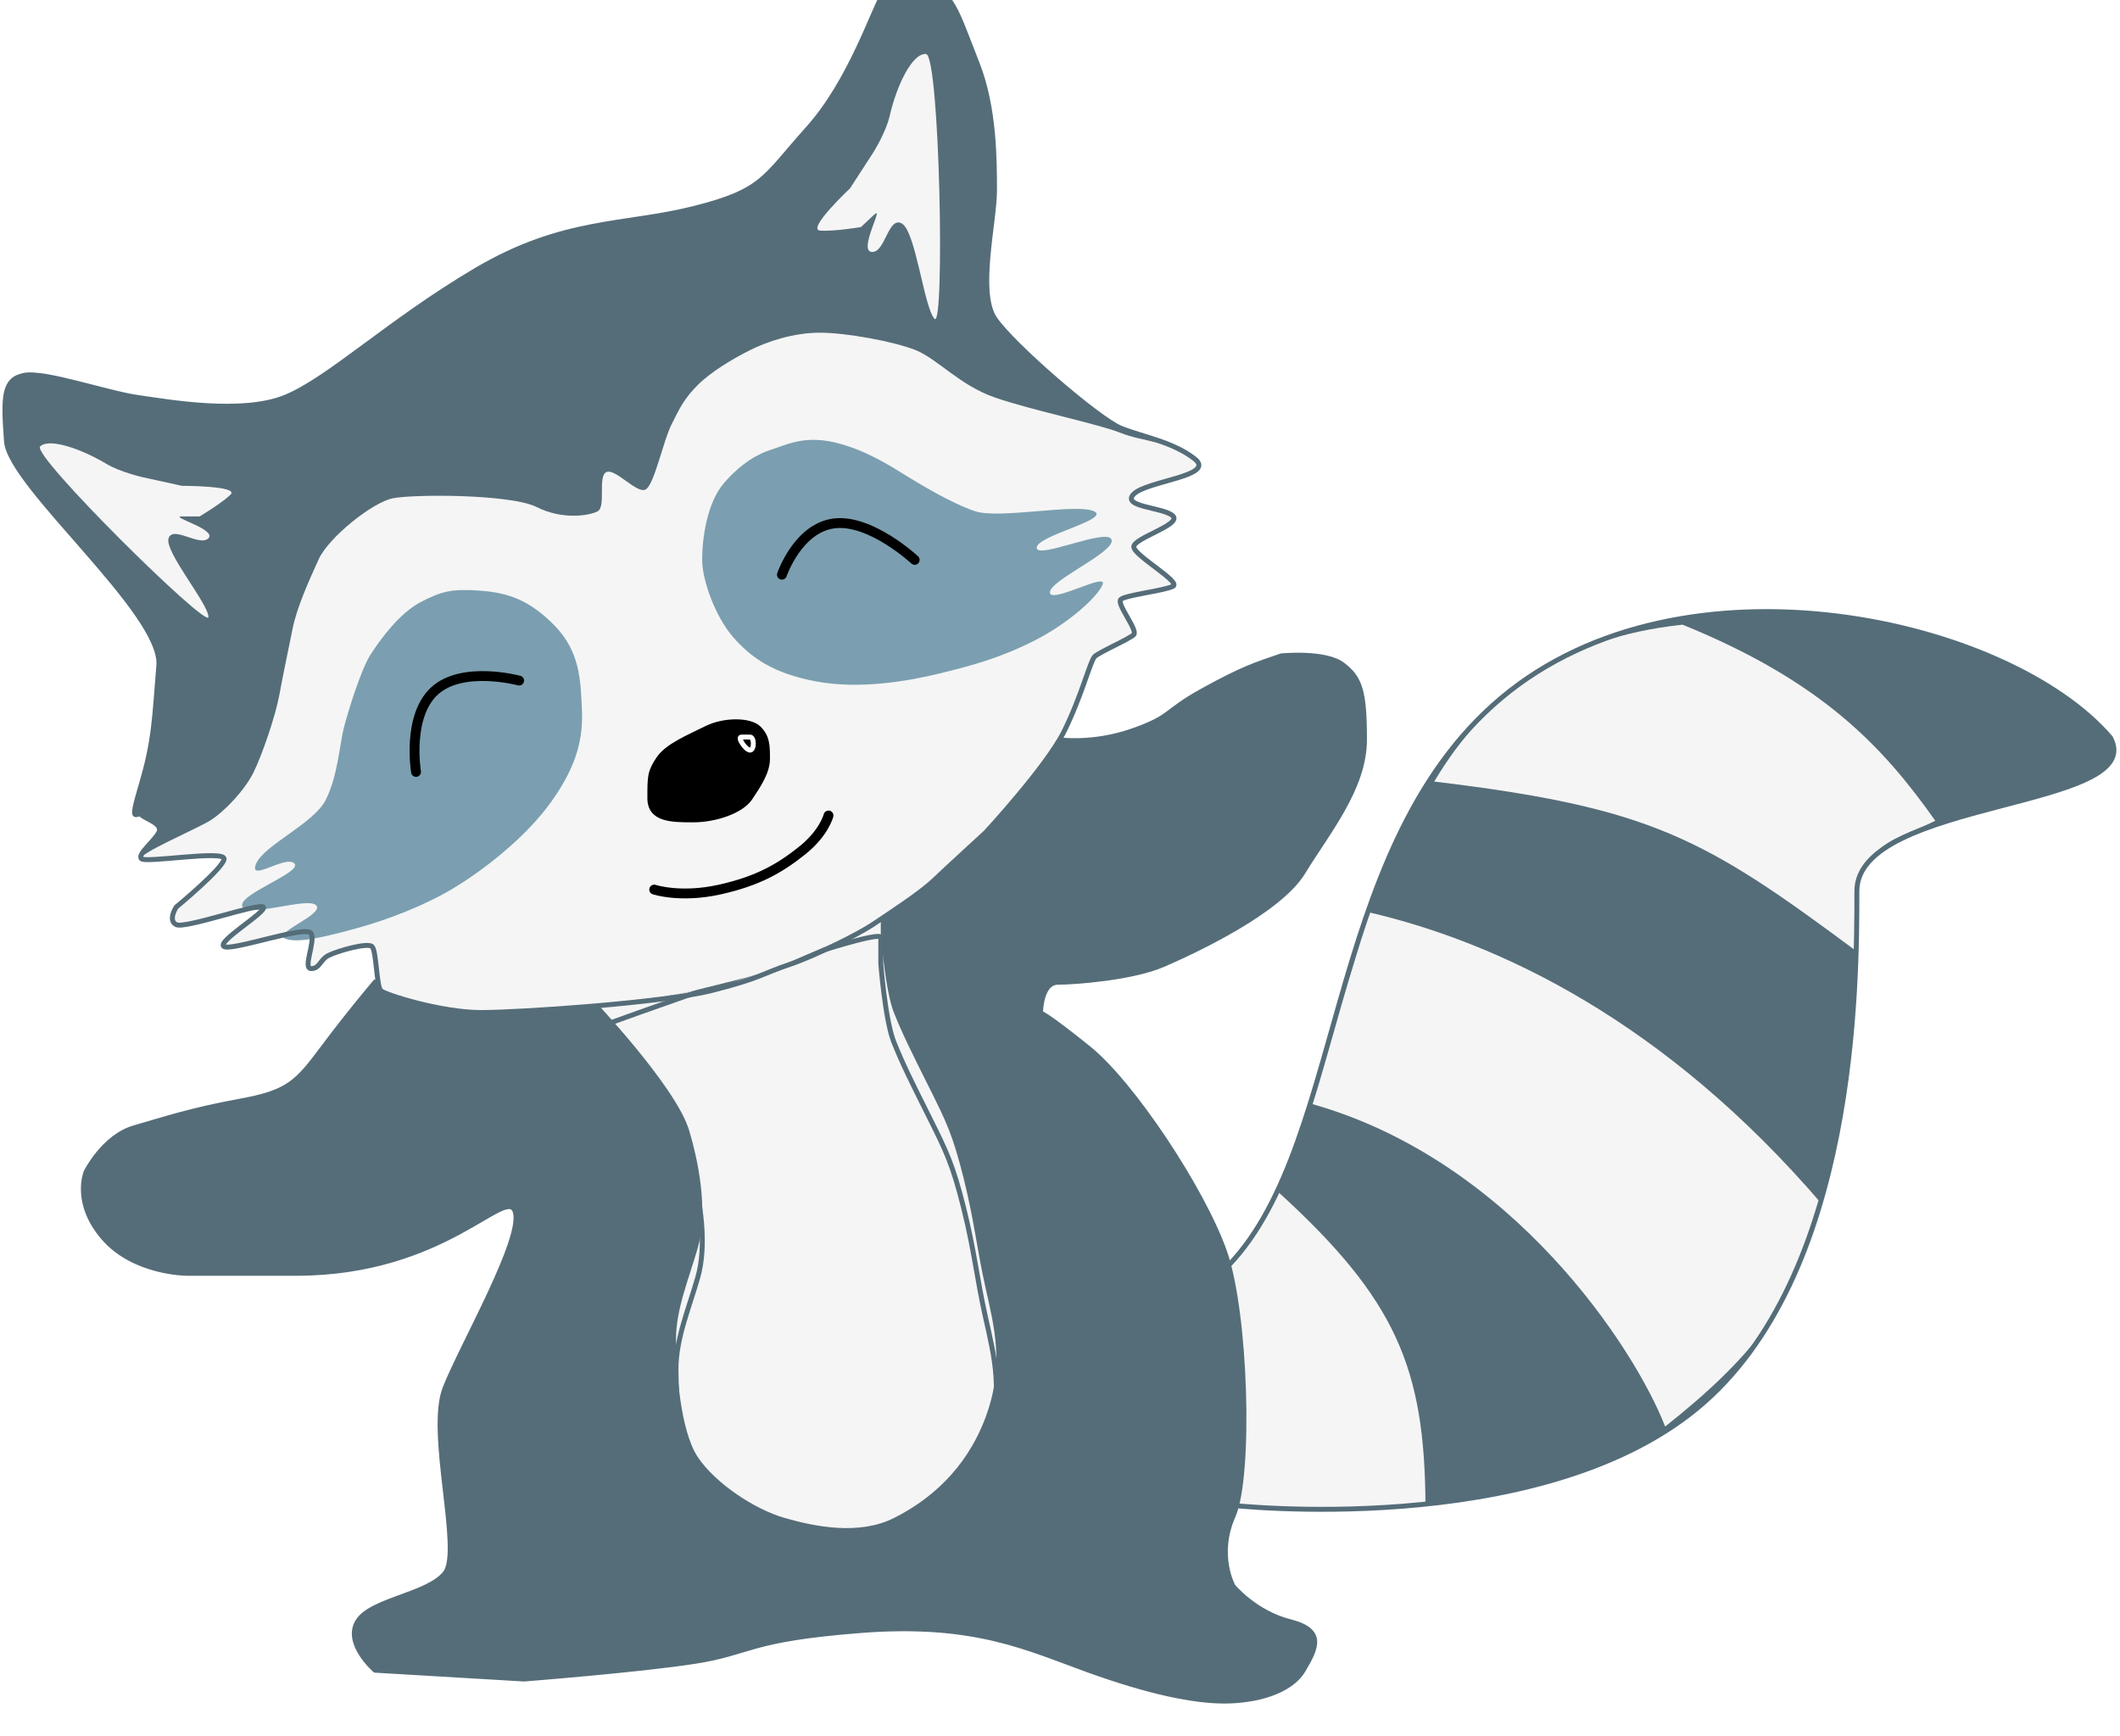
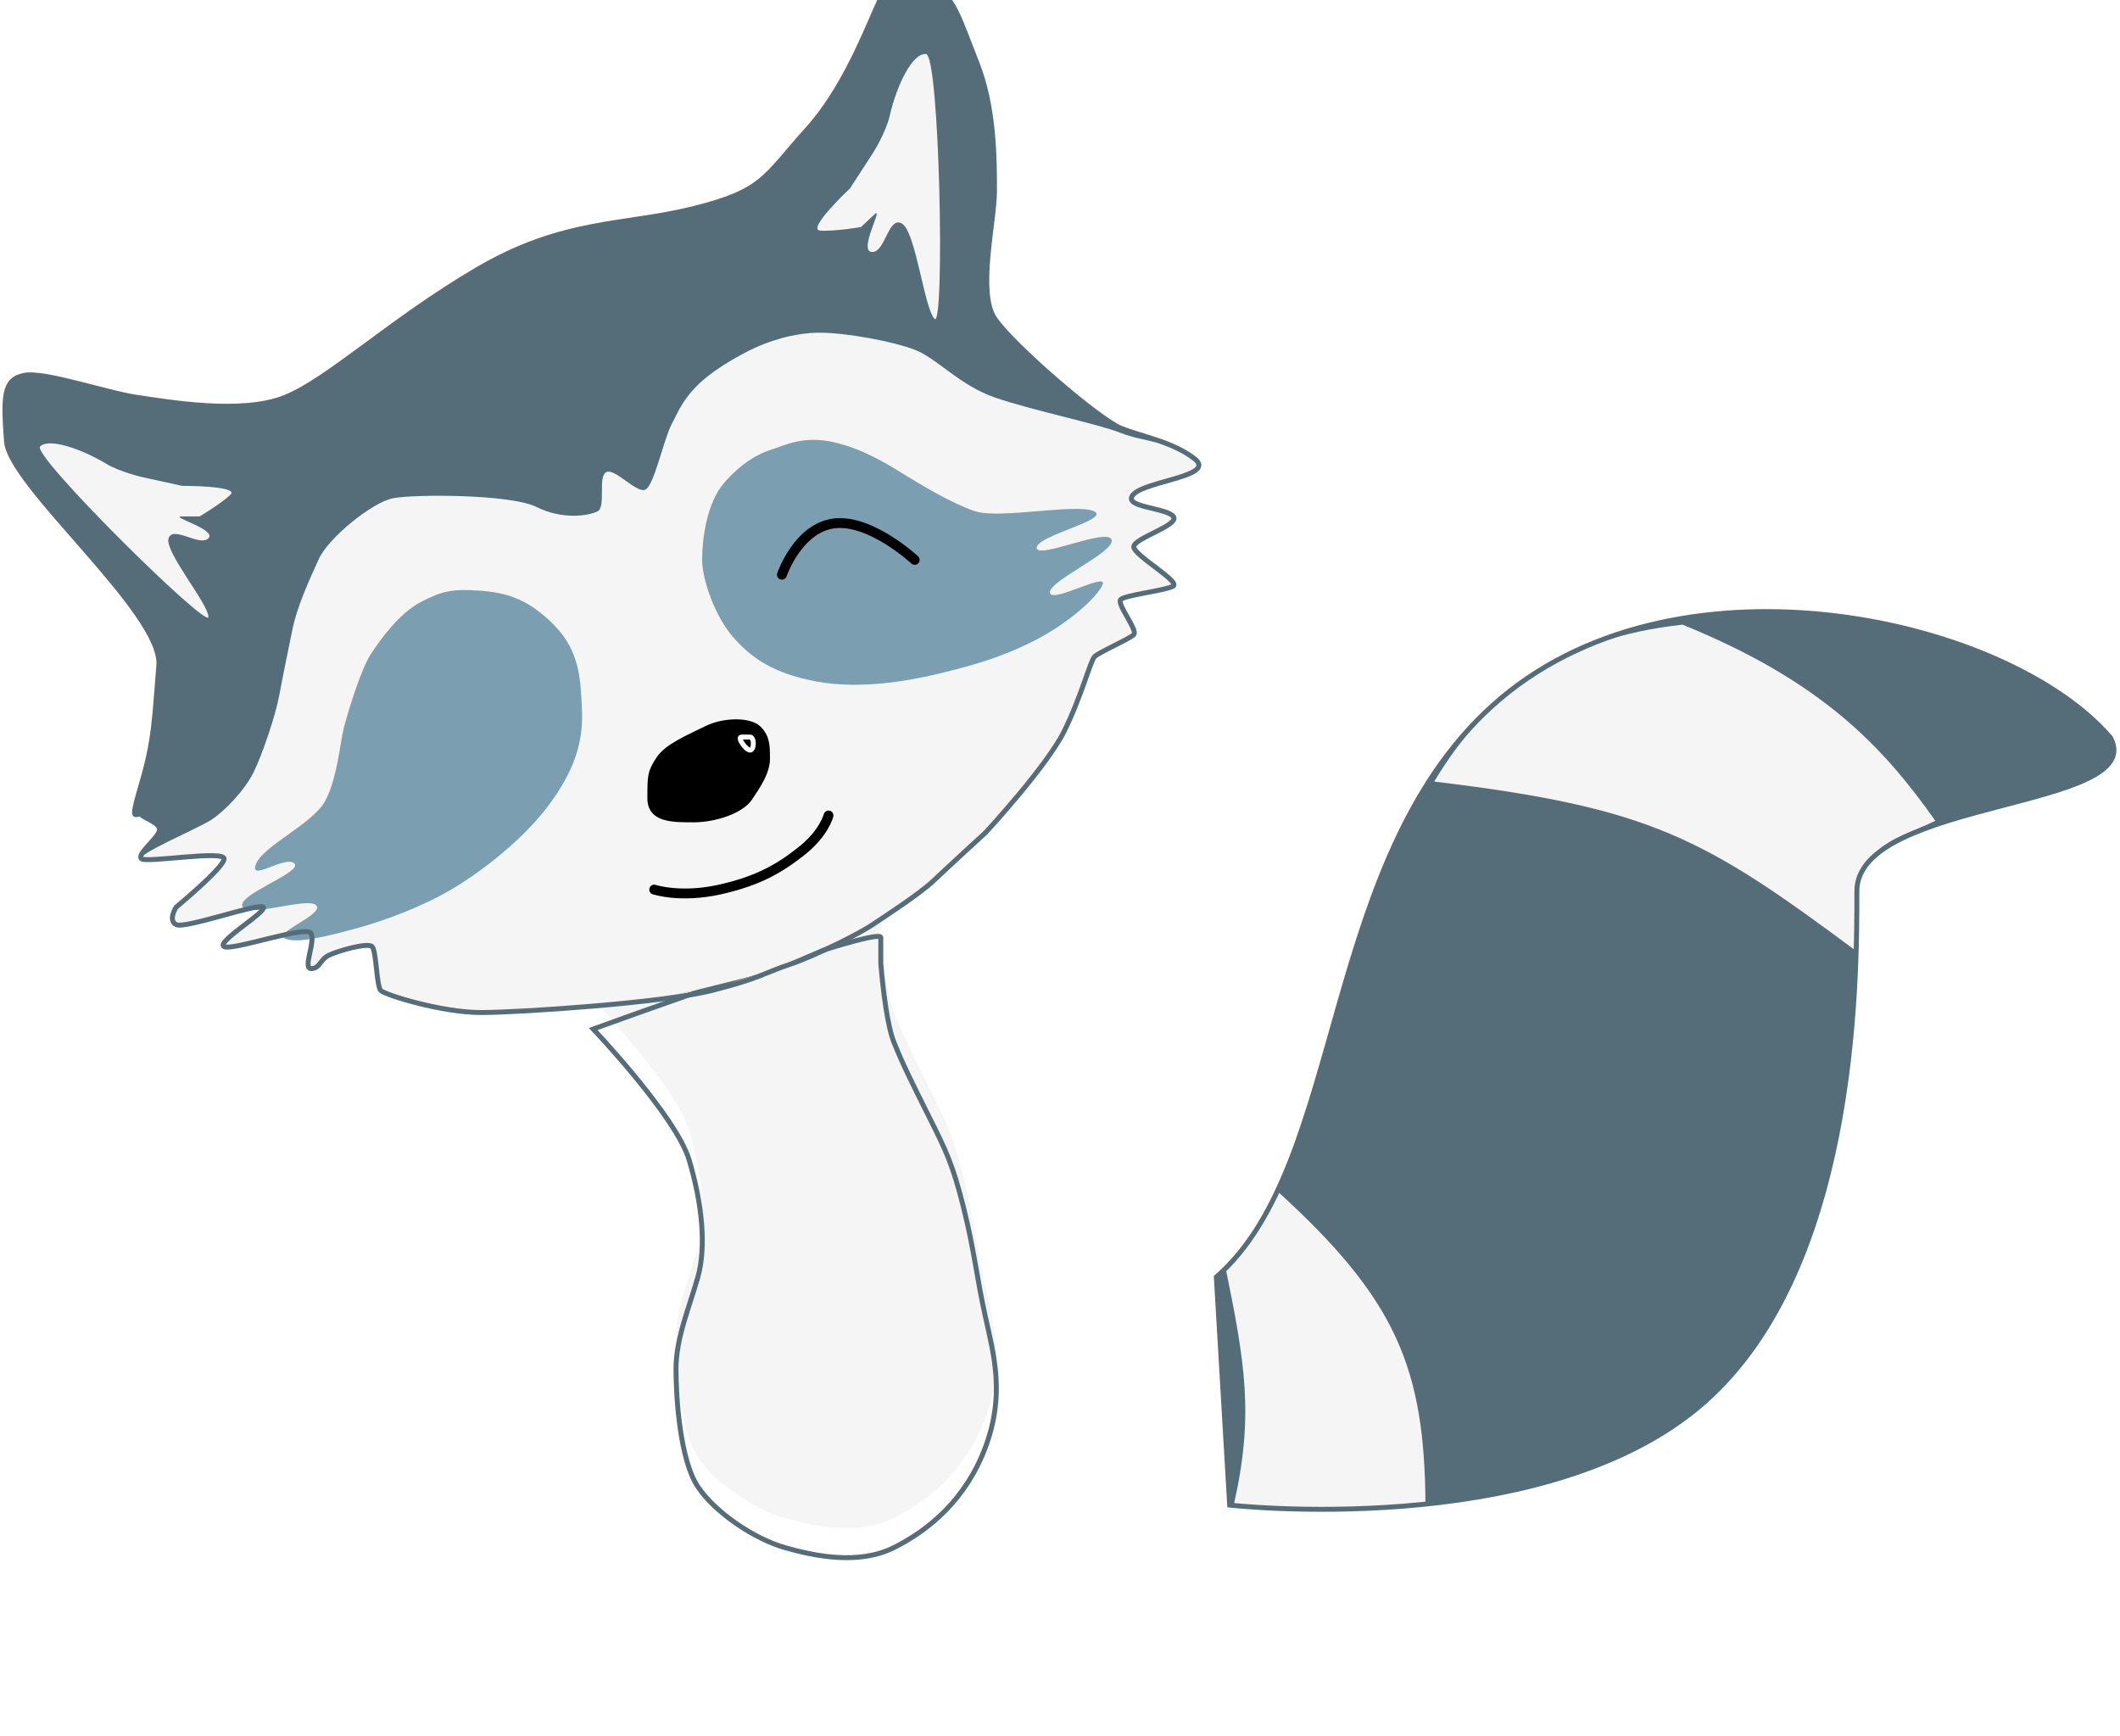
<svg xmlns="http://www.w3.org/2000/svg" width="430" height="352" viewBox="0 0 430 352" fill="none">
  <g filter="url(#filter0_i)">
    <path d="M304.45 147.601C267.459 178.73 273.447 241.744 246.707 265.002L249.414 311.25C249.414 311.25 311.668 318.365 344.149 291.684C376.629 265.002 376.629 205.412 376.629 186.735C376.629 168.058 435.936 170.106 428.057 155.606C407.442 131.542 341.442 116.473 304.45 147.601Z" fill="#556D79" />
  </g>
  <g filter="url(#filter1_i)">
    <path d="M259.081 247.591C255.73 255.387 252.741 258.78 248.475 262.616C252.558 282.435 254.377 293.089 250.242 311.227C267.014 312.463 274.051 312.329 289.131 311.227C288.964 283.543 283.27 269.563 259.081 247.591Z" fill="#F5F5F5" />
  </g>
  <g filter="url(#filter2_i)">
-     <path d="M277.641 191.025C274.106 203.399 269.687 216.657 266.151 229.914C306.808 241.404 331.555 279.409 337.742 295.318C354.535 282.061 365.141 269.687 369.56 250.242C337.742 213.121 304.156 197.212 277.641 191.025Z" fill="#F5F5F5" />
-   </g>
+     </g>
  <g filter="url(#filter3_i)">
    <path d="M341.278 132.692C316.53 135.343 301.505 146.833 290.899 164.51C335.091 169.813 345.697 176 376.631 198.98C373.98 176.884 383.702 176.884 392.54 172.465C381.934 157.439 369.561 144.182 341.278 132.692Z" fill="#F5F5F5" />
  </g>
  <g filter="url(#filter4_i)">
    <path d="M304.45 147.601C267.459 178.73 273.447 241.744 246.707 265.002L249.414 311.25C249.414 311.25 311.668 318.365 344.149 291.684C376.629 265.002 376.629 205.412 376.629 186.735C376.629 168.058 435.936 170.106 428.057 155.606C407.442 131.542 341.442 116.473 304.45 147.601Z" stroke="#556D79" />
  </g>
  <g filter="url(#filter5_i)">
-     <path d="M90.288 287.496C93.84 278.552 106.272 257.086 104.496 251.719C102.72 246.353 90.288 264.241 60.098 264.241H37.899C37.899 264.241 27.244 264.241 21.028 257.086C14.813 249.93 17.477 243.669 17.477 243.669C17.477 243.669 21.028 236.514 27.244 234.725C33.46 232.936 38.787 231.147 48.555 229.359C58.322 227.57 60.098 225.781 65.426 218.625C70.754 211.47 76.081 205.209 76.081 205.209L86.737 208.787H120.479L152.445 201.631L176.419 189.11L203.058 171.221L214.601 156.016C214.601 156.016 221.524 157.098 229.696 154.227C237.869 151.357 235.962 150.465 244.056 146.009C252.15 141.553 254.662 140.811 259.887 139.022C259.887 139.022 268.766 138.127 272.318 140.811C275.87 143.494 276.758 146.177 276.758 156.016C276.758 165.855 269.218 174.799 264.326 182.849C259.435 190.898 242.128 198.948 235.912 201.631C229.696 204.315 218.153 205.209 214.601 205.209C211.049 205.209 211.049 211.47 211.049 211.47C211.049 211.47 211.937 211.47 220.817 218.625C229.696 225.781 243.904 247.247 248.343 259.769C252.783 272.291 253.671 305.384 250.119 313.434C246.567 321.484 250.119 327.745 250.119 327.745C250.119 327.745 254.559 333.112 261.663 334.9C268.766 336.689 266.99 340.267 264.326 344.739C261.663 349.211 254.559 351 248.343 351C242.128 351 233.248 349.211 220.817 344.739C208.386 340.267 197.73 334.9 174.644 336.689C151.557 338.478 152.445 341.161 140.901 342.95C129.358 344.739 106.272 346.528 106.272 346.528L76.081 344.739C76.081 344.739 69.866 339.373 72.529 334.9C75.193 330.428 86.737 329.534 90.288 325.062C93.84 320.59 86.737 296.44 90.288 287.496Z" fill="#556D79" />
-   </g>
+     </g>
  <g filter="url(#filter6_i)">
-     <path d="M90.288 287.496C93.84 278.552 106.272 257.086 104.496 251.719C102.72 246.353 90.288 264.241 60.098 264.241H37.899C37.899 264.241 27.244 264.241 21.028 257.086C14.813 249.93 17.477 243.669 17.477 243.669C17.477 243.669 21.028 236.514 27.244 234.725C33.46 232.936 38.787 231.147 48.555 229.359C58.322 227.57 60.098 225.781 65.426 218.625C70.754 211.47 76.081 205.209 76.081 205.209L86.737 208.787H120.479L152.445 201.631L176.419 189.11L203.058 171.221L214.601 156.016C214.601 156.016 221.524 157.098 229.696 154.227C237.869 151.357 235.962 150.465 244.056 146.009C252.15 141.553 254.662 140.811 259.887 139.022C259.887 139.022 268.766 138.127 272.318 140.811C275.87 143.494 276.758 146.177 276.758 156.016C276.758 165.855 269.218 174.799 264.326 182.849C259.435 190.898 242.128 198.948 235.912 201.631C229.696 204.315 218.153 205.209 214.601 205.209C211.049 205.209 211.049 211.47 211.049 211.47C211.049 211.47 211.937 211.47 220.817 218.625C229.696 225.781 243.904 247.247 248.343 259.769C252.783 272.291 253.671 305.384 250.119 313.434C246.567 321.484 250.119 327.745 250.119 327.745C250.119 327.745 254.559 333.112 261.663 334.9C268.766 336.689 266.99 340.267 264.326 344.739C261.663 349.211 254.559 351 248.343 351C242.128 351 233.248 349.211 220.817 344.739C208.386 340.267 197.73 334.9 174.644 336.689C151.557 338.478 152.445 341.161 140.901 342.95C129.358 344.739 106.272 346.528 106.272 346.528L76.081 344.739C76.081 344.739 69.866 339.373 72.529 334.9C75.193 330.428 86.737 329.534 90.288 325.062C93.84 320.59 86.737 296.44 90.288 287.496Z" stroke="#556D79" />
-   </g>
+     </g>
  <g filter="url(#filter7_i)">
    <path d="M139.763 235.217C137.111 226.379 120.318 208.702 120.318 208.702C120.318 208.702 178.652 187.49 178.652 190.141V195.444C178.652 195.444 179.536 206.934 181.303 211.354C183.071 215.773 184.839 219.308 188.374 226.379L188.374 226.379C191.909 233.449 193.235 236.101 195.445 244.939C197.654 253.778 198.096 259.081 199.864 267.035C201.631 274.99 203.841 282.944 199.864 293.551C195.887 304.157 188.374 310.343 181.303 313.879C174.233 317.414 165.394 315.646 159.207 313.879C153.02 312.111 145.066 306.808 141.53 301.505C137.995 296.202 137.111 283.828 137.111 277.641C137.111 271.455 139.763 265.268 141.53 259.081C143.298 252.894 142.414 244.056 139.763 235.217Z" fill="#F5F5F5" />
  </g>
  <path d="M139.763 235.217C137.111 226.379 120.318 208.702 120.318 208.702C120.318 208.702 178.652 187.49 178.652 190.141V195.444C178.652 195.444 179.536 206.934 181.303 211.354C183.071 215.773 184.839 219.308 188.374 226.379L188.374 226.379C191.909 233.449 193.235 236.101 195.445 244.939C197.654 253.778 198.096 259.081 199.864 267.035C201.631 274.99 203.841 282.944 199.864 293.551C195.887 304.157 188.374 310.343 181.303 313.879C174.233 317.414 165.394 315.646 159.207 313.879C153.02 312.111 145.066 306.808 141.53 301.505C137.995 296.202 137.111 283.828 137.111 277.641C137.111 271.455 139.763 265.268 141.53 259.081C143.298 252.894 142.414 244.056 139.763 235.217Z" stroke="#556D79" />
  <g filter="url(#filter8_i)">
    <path d="M75.473 197.986C76.356 198.877 76.356 206.007 77.238 206.898C78.121 207.789 89.598 211.354 97.543 211.354C105.488 211.354 130.924 209.39 140.801 206.898C150.677 204.405 155.808 203.333 159.34 201.551C162.871 199.768 174.347 195.313 176.996 193.53C179.644 191.748 186.536 187.292 189.355 184.619C192.174 181.945 199.949 174.816 199.949 174.816C199.949 174.816 212.308 161.449 215.839 154.319C219.371 147.19 221.136 140.061 222.019 139.17C222.902 138.279 229.082 135.605 229.964 134.714C230.847 133.823 226.433 128.476 227.316 127.585C228.199 126.694 236.144 125.802 237.91 124.911C239.675 124.02 229.964 118.673 229.964 116.891C229.964 115.109 239.675 112.435 237.91 110.653C236.144 108.871 227.316 108.871 229.964 106.197C232.613 103.524 246.738 102.541 242.324 99.068C237.91 95.595 231.73 94.612 227.316 92.83C222.902 91.047 205.246 75.898 201.714 70.551C198.183 65.204 201.714 50.945 201.714 44.707C201.714 38.469 201.714 27.775 198.183 18.864C194.652 9.952 193.769 6.388 190.238 3.714C186.707 1.041 182.293 -0.742 179.644 3.714C176.996 8.17 172.582 22.428 163.754 32.231C154.926 42.034 154.926 44.707 140.801 48.272C126.676 51.837 114.316 50.351 96.66 60.748C79.004 71.145 66.645 83.027 57.816 86.592C48.988 90.156 33.981 87.483 27.801 86.592C21.621 85.7 8.998 81.29 4.848 82.136C0.698 82.981 0.652 86.478 1.317 95.503C1.981 104.528 33.098 130.258 32.215 140.952C31.332 151.646 31.332 156.102 28.684 165.013C26.035 173.925 27.801 170.36 28.684 171.251C29.567 172.143 33.098 173.034 32.215 174.816C31.332 176.598 27.801 179.272 28.684 180.163C29.567 181.054 45.457 178.381 45.457 180.163C45.457 181.945 35.746 189.966 35.746 189.966C35.746 189.966 33.981 192.639 35.746 193.53C37.512 194.422 52.52 189.075 53.403 189.966C54.285 190.857 43.692 197.095 45.457 197.986C47.223 198.877 62.231 193.53 63.113 195.313C63.996 197.095 61.348 202.442 63.113 202.442C64.879 202.442 64.879 200.66 66.645 199.768C68.41 198.877 74.59 197.095 75.473 197.986Z" fill="#556D79" />
  </g>
  <g filter="url(#filter9_i)">
    <path d="M75.472 197.986C76.355 198.877 76.355 206.007 77.238 206.898C78.121 207.789 89.597 211.354 97.543 211.354C105.488 211.354 130.924 209.39 140.8 206.898C150.677 204.405 155.808 203.333 159.339 201.551C162.871 199.768 174.347 195.313 176.996 193.53C179.644 191.748 186.536 187.292 189.355 184.619C192.174 181.945 199.949 174.816 199.949 174.816C199.949 174.816 212.308 161.449 215.839 154.319C219.37 147.19 221.136 140.061 222.019 139.17C222.902 138.279 229.081 135.605 229.964 134.714C230.847 133.823 226.433 128.476 227.316 127.585C228.199 126.694 236.144 125.802 237.91 124.911C239.675 124.02 229.964 118.673 229.964 116.891C229.964 115.109 239.675 112.435 237.91 110.653C236.144 108.871 227.316 108.871 229.964 106.197C232.613 103.524 246.738 102.541 242.324 99.068C237.91 95.595 231.73 95.585 227.316 93.803C222.902 92.021 208.868 89.102 201.714 86.592C194.56 84.081 190.141 78.778 185.722 77.01C181.303 75.242 171.581 73.475 166.278 73.475C160.975 73.475 155.672 75.242 152.136 77.01C148.601 78.778 144.182 81.429 141.53 84.081C138.879 86.732 137.995 88.5 136.227 92.035C134.459 95.571 132.692 104.409 130.924 105.293C129.156 106.177 124.737 100.874 122.97 101.758C121.202 102.641 122.97 108.828 121.202 109.712C119.434 110.596 114.131 111.48 108.828 108.828C103.525 106.177 83.812 106.215 79.662 107.061C75.511 107.906 66.644 115.015 64.636 119.434L64.63 119.448C62.623 123.864 60.216 129.161 59.333 133.576C58.449 137.995 57.492 142.414 56.682 146.833C55.871 151.253 53.146 159.207 51.379 162.742C49.611 166.278 45.457 170.697 42.54 172.465C39.623 174.232 27.801 179.272 28.684 180.163C29.567 181.054 45.457 178.381 45.457 180.163C45.457 181.945 35.746 189.966 35.746 189.966C35.746 189.966 33.98 192.639 35.746 193.53C37.512 194.422 52.52 189.075 53.402 189.966C54.285 190.857 43.691 197.095 45.457 197.986C47.223 198.877 62.23 193.53 63.113 195.313C63.996 197.095 61.348 202.442 63.113 202.442C64.879 202.442 64.879 200.66 66.644 199.768C68.41 198.877 74.59 197.095 75.472 197.986Z" fill="#F5F5F5" />
  </g>
  <path d="M140.646 166.278C136.227 166.278 131.808 166.278 131.808 161.859C131.808 157.439 131.808 156.556 133.576 153.904C135.343 151.253 139.763 149.485 143.298 147.717C146.833 145.949 152.136 145.95 153.904 147.717C155.672 149.485 155.672 151.253 155.672 153.904C155.672 156.556 153.904 159.207 152.136 161.859C150.369 164.51 145.066 166.278 140.646 166.278Z" fill="black" stroke="black" />
  <path d="M132.692 180.419C132.692 180.419 137.995 182.187 145.949 180.419C153.904 178.652 158.323 176 162.742 172.465C167.162 168.929 168.045 165.394 168.045 165.394" stroke="black" stroke-width="2" stroke-linecap="round" stroke-linejoin="round" />
  <path d="M142.415 113.551C142.415 109.44 143.307 102.04 146.879 97.929C150.45 93.817 153.904 91.965 156.556 91.151C159.207 90.338 162.924 88.261 169.201 89.706C175.478 91.151 180.808 94.64 183.487 96.284L183.553 96.324C186.273 97.995 192.883 102.053 197.773 103.684C202.703 105.329 218.31 102.04 221.881 103.684C225.453 105.329 210.274 108.618 210.274 111.084C210.274 113.551 224.56 106.973 225.453 109.44C226.345 111.907 212.952 117.662 212.952 120.129C212.952 122.596 224.56 116.018 223.667 118.484C222.774 120.951 216.657 126.505 209.586 130.04C202.516 133.576 196.88 135.042 190.63 136.573C184.38 138.104 174.558 139.862 165.629 138.218C156.701 136.573 152.236 133.284 148.665 129.173C145.093 125.062 142.415 117.662 142.415 113.551Z" fill="#7B9FB0" />
  <path d="M112.465 126.854C107.225 121.499 102.77 120.176 97.221 119.783C91.672 119.39 89.542 119.906 85.308 122.123C81.074 124.341 77.273 129.488 75.216 132.665C73.16 135.842 70.573 144.406 69.759 147.532C68.944 150.659 68.49 157.581 66.013 162.334C63.535 167.087 53.389 171.481 51.915 175.253C50.441 179.025 57.957 173.344 59.703 175.129C61.45 176.913 48.081 181.418 49.168 183.848C50.255 186.279 62.382 181.824 64.128 183.609C65.875 185.394 55.358 189.186 57.764 190.325C60.17 191.464 66.316 189.922 72.511 188.217C78.706 186.513 86.155 183.627 91.856 180.217C97.558 176.806 106.463 170.134 111.895 162.489C117.327 154.845 118.296 149.238 118.024 143.682C117.751 138.125 117.704 132.208 112.465 126.854Z" fill="#7B9FB0" />
-   <path d="M84.385 156.556C84.385 156.556 82.484 145.234 88.187 140.088C93.889 134.942 105.293 138.03 105.293 138.03" stroke="black" stroke-width="2" stroke-linecap="round" />
  <path d="M158.597 116.557C158.597 116.557 161.843 107.038 169.229 106.148C176.615 105.258 185.529 113.552 185.529 113.552" stroke="black" stroke-width="2" stroke-linecap="round" />
  <g filter="url(#filter10_i)">
    <path d="M75.473 197.986C76.356 198.877 76.356 206.007 77.238 206.898C78.121 207.789 89.598 211.354 97.543 211.354C105.488 211.354 134.46 209.389 144.332 206.898C154.204 204.406 154.788 203.399 160.091 201.631C165.394 199.864 174.347 195.313 176.996 193.53C179.644 191.748 186.536 187.292 189.355 184.619C192.174 181.945 199.949 174.816 199.949 174.816C199.949 174.816 212.308 161.449 215.839 154.319C219.371 147.19 221.136 140.061 222.019 139.17C222.902 138.279 229.082 135.605 229.964 134.714C230.847 133.823 226.433 128.476 227.316 127.585C228.199 126.694 236.144 125.802 237.91 124.911C239.675 124.02 229.964 118.673 229.964 116.891C229.964 115.109 239.675 112.435 237.91 110.653C236.144 108.871 227.316 108.871 229.964 106.197C232.613 103.524 246.738 102.541 242.324 99.068C237.91 95.595 231.73 94.612 227.316 92.83C222.902 91.047 205.246 75.898 201.714 70.551C198.183 65.204 201.714 50.945 201.714 44.707C201.714 38.469 201.714 27.775 198.183 18.864C194.652 9.952 193.769 6.388 190.238 3.714C186.707 1.041 182.293 -0.742 179.644 3.714C176.996 8.17 172.582 22.428 163.754 32.231C154.926 42.034 154.926 44.707 140.801 48.272C126.676 51.837 114.316 50.351 96.66 60.748C79.004 71.145 66.645 83.027 57.816 86.592C48.988 90.156 33.981 87.483 27.801 86.592C21.621 85.7 8.998 81.29 4.848 82.136C0.698 82.981 0.652 86.478 1.317 95.503C1.981 104.528 33.098 130.258 32.215 140.952C31.332 151.646 31.332 156.102 28.684 165.013C26.035 173.925 27.801 170.36 28.684 171.251C29.567 172.143 33.098 173.034 32.215 174.816C31.332 176.598 27.801 179.272 28.684 180.163C29.567 181.054 45.457 178.381 45.457 180.163C45.457 181.945 35.746 189.966 35.746 189.966C35.746 189.966 33.981 192.639 35.746 193.53C37.512 194.422 52.52 189.075 53.403 189.966C54.285 190.857 43.692 197.095 45.457 197.986C47.223 198.877 62.231 193.53 63.113 195.313C63.996 197.095 61.348 202.442 63.113 202.442C64.879 202.442 64.879 200.66 66.645 199.768C68.41 198.877 74.59 197.095 75.473 197.986Z" stroke="#556D79" />
  </g>
  <g filter="url(#filter11_i)">
    <path d="M8.136 93.549C6.339 95.323 42.279 130.79 42.279 128.13C42.279 125.47 33.294 114.83 34.193 112.17C35.091 109.51 40.482 113.943 42.279 112.17C44.076 110.397 34.193 107.737 36.888 107.737H40.482C40.482 107.737 44.975 105.076 46.772 103.303C48.569 101.53 36.888 101.53 36.888 101.53L28.802 99.756C28.802 99.756 24.309 98.711 21.614 97.096C16.436 93.995 9.933 91.776 8.136 93.549Z" fill="#F5F5F5" />
  </g>
  <g filter="url(#filter12_i)">
    <path d="M188.827 13.956C191.606 14.184 192.674 69.929 190.55 67.668C188.426 65.406 186.743 49.962 183.938 48.341C181.133 46.719 180.585 54.327 177.807 54.099C175.028 53.871 180.398 44.572 178.354 46.491L175.629 49.05C175.629 49.05 170.099 49.988 167.321 49.76C164.542 49.532 173.399 41.215 173.399 41.215L178.114 33.949C178.114 33.949 180.686 29.861 181.44 26.569C182.89 20.244 186.049 13.728 188.827 13.956Z" fill="#F5F5F5" />
  </g>
  <path d="M152.136 152.136C151.253 152.136 149.485 149.485 150.369 149.485H152.136C153.02 149.485 153.02 152.136 152.136 152.136Z" stroke="white" stroke-linecap="round" />
  <defs>
    <filter id="filter0_i" x="246.707" y="124.04" width="182.071" height="188.071" filterUnits="userSpaceOnUse" color-interpolation-filters="sRGB">
      <feFlood flood-opacity="0" result="BackgroundImageFix" />
      <feBlend mode="normal" in="SourceGraphic" in2="BackgroundImageFix" result="shape" />
      <feColorMatrix in="SourceAlpha" type="matrix" values="0 0 0 0 0 0 0 0 0 0 0 0 0 0 0 0 0 0 127 0" result="hardAlpha" />
      <feOffset dy="-6" />
      <feGaussianBlur stdDeviation="4" />
      <feComposite in2="hardAlpha" operator="arithmetic" k2="-1" k3="1" />
      <feColorMatrix type="matrix" values="0 0 0 0 0 0 0 0 0 0 0 0 0 0 0 0 0 0 0.25 0" />
      <feBlend mode="normal" in2="shape" result="effect1_innerShadow" />
    </filter>
    <filter id="filter1_i" x="248.475" y="241.591" width="40.657" height="70.514" filterUnits="userSpaceOnUse" color-interpolation-filters="sRGB">
      <feFlood flood-opacity="0" result="BackgroundImageFix" />
      <feBlend mode="normal" in="SourceGraphic" in2="BackgroundImageFix" result="shape" />
      <feColorMatrix in="SourceAlpha" type="matrix" values="0 0 0 0 0 0 0 0 0 0 0 0 0 0 0 0 0 0 127 0" result="hardAlpha" />
      <feOffset dy="-6" />
      <feGaussianBlur stdDeviation="4" />
      <feComposite in2="hardAlpha" operator="arithmetic" k2="-1" k3="1" />
      <feColorMatrix type="matrix" values="0 0 0 0 0 0 0 0 0 0 0 0 0 0 0 0 0 0 0.25 0" />
      <feBlend mode="normal" in2="shape" result="effect1_innerShadow" />
    </filter>
    <filter id="filter2_i" x="266.151" y="185.025" width="103.409" height="110.293" filterUnits="userSpaceOnUse" color-interpolation-filters="sRGB">
      <feFlood flood-opacity="0" result="BackgroundImageFix" />
      <feBlend mode="normal" in="SourceGraphic" in2="BackgroundImageFix" result="shape" />
      <feColorMatrix in="SourceAlpha" type="matrix" values="0 0 0 0 0 0 0 0 0 0 0 0 0 0 0 0 0 0 127 0" result="hardAlpha" />
      <feOffset dy="-6" />
      <feGaussianBlur stdDeviation="4" />
      <feComposite in2="hardAlpha" operator="arithmetic" k2="-1" k3="1" />
      <feColorMatrix type="matrix" values="0 0 0 0 0 0 0 0 0 0 0 0 0 0 0 0 0 0 0.25 0" />
      <feBlend mode="normal" in2="shape" result="effect1_innerShadow" />
    </filter>
    <filter id="filter3_i" x="290.899" y="126.692" width="101.641" height="72.288" filterUnits="userSpaceOnUse" color-interpolation-filters="sRGB">
      <feFlood flood-opacity="0" result="BackgroundImageFix" />
      <feBlend mode="normal" in="SourceGraphic" in2="BackgroundImageFix" result="shape" />
      <feColorMatrix in="SourceAlpha" type="matrix" values="0 0 0 0 0 0 0 0 0 0 0 0 0 0 0 0 0 0 127 0" result="hardAlpha" />
      <feOffset dy="-6" />
      <feGaussianBlur stdDeviation="4" />
      <feComposite in2="hardAlpha" operator="arithmetic" k2="-1" k3="1" />
      <feColorMatrix type="matrix" values="0 0 0 0 0 0 0 0 0 0 0 0 0 0 0 0 0 0 0.25 0" />
      <feBlend mode="normal" in2="shape" result="effect1_innerShadow" />
    </filter>
    <filter id="filter4_i" x="246.193" y="123.541" width="183.084" height="189.071" filterUnits="userSpaceOnUse" color-interpolation-filters="sRGB">
      <feFlood flood-opacity="0" result="BackgroundImageFix" />
      <feBlend mode="normal" in="SourceGraphic" in2="BackgroundImageFix" result="shape" />
      <feColorMatrix in="SourceAlpha" type="matrix" values="0 0 0 0 0 0 0 0 0 0 0 0 0 0 0 0 0 0 127 0" result="hardAlpha" />
      <feOffset dy="-6" />
      <feGaussianBlur stdDeviation="4" />
      <feComposite in2="hardAlpha" operator="arithmetic" k2="-1" k3="1" />
      <feColorMatrix type="matrix" values="0 0 0 0 0 0 0 0 0 0 0 0 0 0 0 0 0 0 0.25 0" />
      <feBlend mode="normal" in2="shape" result="effect1_innerShadow" />
    </filter>
    <filter id="filter5_i" x="16.909" y="132.879" width="259.848" height="218.121" filterUnits="userSpaceOnUse" color-interpolation-filters="sRGB">
      <feFlood flood-opacity="0" result="BackgroundImageFix" />
      <feBlend mode="normal" in="SourceGraphic" in2="BackgroundImageFix" result="shape" />
      <feColorMatrix in="SourceAlpha" type="matrix" values="0 0 0 0 0 0 0 0 0 0 0 0 0 0 0 0 0 0 127 0" result="hardAlpha" />
      <feOffset dy="-6" />
      <feGaussianBlur stdDeviation="4" />
      <feComposite in2="hardAlpha" operator="arithmetic" k2="-1" k3="1" />
      <feColorMatrix type="matrix" values="0 0 0 0 0 0 0 0 0 0 0 0 0 0 0 0 0 0 0.25 0" />
      <feBlend mode="normal" in2="shape" result="effect1_innerShadow" />
    </filter>
    <filter id="filter6_i" x="16.409" y="132.379" width="260.848" height="219.121" filterUnits="userSpaceOnUse" color-interpolation-filters="sRGB">
      <feFlood flood-opacity="0" result="BackgroundImageFix" />
      <feBlend mode="normal" in="SourceGraphic" in2="BackgroundImageFix" result="shape" />
      <feColorMatrix in="SourceAlpha" type="matrix" values="0 0 0 0 0 0 0 0 0 0 0 0 0 0 0 0 0 0 127 0" result="hardAlpha" />
      <feOffset dy="-6" />
      <feGaussianBlur stdDeviation="4" />
      <feComposite in2="hardAlpha" operator="arithmetic" k2="-1" k3="1" />
      <feColorMatrix type="matrix" values="0 0 0 0 0 0 0 0 0 0 0 0 0 0 0 0 0 0 0.25 0" />
      <feBlend mode="normal" in2="shape" result="effect1_innerShadow" />
    </filter>
    <filter id="filter7_i" x="119.43" y="183.412" width="83.162" height="133.008" filterUnits="userSpaceOnUse" color-interpolation-filters="sRGB">
      <feFlood flood-opacity="0" result="BackgroundImageFix" />
      <feBlend mode="normal" in="SourceGraphic" in2="BackgroundImageFix" result="shape" />
      <feColorMatrix in="SourceAlpha" type="matrix" values="0 0 0 0 0 0 0 0 0 0 0 0 0 0 0 0 0 0 127 0" result="hardAlpha" />
      <feOffset dy="-6" />
      <feGaussianBlur stdDeviation="4" />
      <feComposite in2="hardAlpha" operator="arithmetic" k2="-1" k3="1" />
      <feColorMatrix type="matrix" values="0 0 0 0 0 0 0 0 0 0 0 0 0 0 0 0 0 0 0.25 0" />
      <feBlend mode="normal" in2="shape" result="effect1_innerShadow" />
    </filter>
    <filter id="filter8_i" x="1" y="-5" width="242.172" height="216.354" filterUnits="userSpaceOnUse" color-interpolation-filters="sRGB">
      <feFlood flood-opacity="0" result="BackgroundImageFix" />
      <feBlend mode="normal" in="SourceGraphic" in2="BackgroundImageFix" result="shape" />
      <feColorMatrix in="SourceAlpha" type="matrix" values="0 0 0 0 0 0 0 0 0 0 0 0 0 0 0 0 0 0 127 0" result="hardAlpha" />
      <feOffset dy="-6" />
      <feGaussianBlur stdDeviation="4" />
      <feComposite in2="hardAlpha" operator="arithmetic" k2="-1" k3="1" />
      <feColorMatrix type="matrix" values="0 0 0 0 0 0 0 0 0 0 0 0 0 0 0 0 0 0 0.25 0" />
      <feBlend mode="normal" in2="shape" result="effect1_innerShadow" />
    </filter>
    <filter id="filter9_i" x="28.637" y="67.475" width="214.535" height="143.879" filterUnits="userSpaceOnUse" color-interpolation-filters="sRGB">
      <feFlood flood-opacity="0" result="BackgroundImageFix" />
      <feBlend mode="normal" in="SourceGraphic" in2="BackgroundImageFix" result="shape" />
      <feColorMatrix in="SourceAlpha" type="matrix" values="0 0 0 0 0 0 0 0 0 0 0 0 0 0 0 0 0 0 127 0" result="hardAlpha" />
      <feOffset dy="-6" />
      <feGaussianBlur stdDeviation="4" />
      <feComposite in2="hardAlpha" operator="arithmetic" k2="-1" k3="1" />
      <feColorMatrix type="matrix" values="0 0 0 0 0 0 0 0 0 0 0 0 0 0 0 0 0 0 0.25 0" />
      <feBlend mode="normal" in2="shape" result="effect1_innerShadow" />
    </filter>
    <filter id="filter10_i" x="0.5" y="-5.5" width="243.172" height="217.354" filterUnits="userSpaceOnUse" color-interpolation-filters="sRGB">
      <feFlood flood-opacity="0" result="BackgroundImageFix" />
      <feBlend mode="normal" in="SourceGraphic" in2="BackgroundImageFix" result="shape" />
      <feColorMatrix in="SourceAlpha" type="matrix" values="0 0 0 0 0 0 0 0 0 0 0 0 0 0 0 0 0 0 127 0" result="hardAlpha" />
      <feOffset dy="-6" />
      <feGaussianBlur stdDeviation="4" />
      <feComposite in2="hardAlpha" operator="arithmetic" k2="-1" k3="1" />
      <feColorMatrix type="matrix" values="0 0 0 0 0 0 0 0 0 0 0 0 0 0 0 0 0 0 0.25 0" />
      <feBlend mode="normal" in2="shape" result="effect1_innerShadow" />
    </filter>
    <filter id="filter11_i" x="8.071" y="89.919" width="38.889" height="38.353" filterUnits="userSpaceOnUse" color-interpolation-filters="sRGB">
      <feFlood flood-opacity="0" result="BackgroundImageFix" />
      <feBlend mode="normal" in="SourceGraphic" in2="BackgroundImageFix" result="shape" />
      <feColorMatrix in="SourceAlpha" type="matrix" values="0 0 0 0 0 0 0 0 0 0 0 0 0 0 0 0 0 0 127 0" result="hardAlpha" />
      <feOffset dy="-3" />
      <feGaussianBlur stdDeviation="2" />
      <feComposite in2="hardAlpha" operator="arithmetic" k2="-1" k3="1" />
      <feColorMatrix type="matrix" values="0 0 0 0 0 0 0 0 0 0 0 0 0 0 0 0 0 0 0.25 0" />
      <feBlend mode="normal" in2="shape" result="effect1_innerShadow" />
    </filter>
    <filter id="filter12_i" x="165.781" y="10.95" width="25.891" height="56.784" filterUnits="userSpaceOnUse" color-interpolation-filters="sRGB">
      <feFlood flood-opacity="0" result="BackgroundImageFix" />
      <feBlend mode="normal" in="SourceGraphic" in2="BackgroundImageFix" result="shape" />
      <feColorMatrix in="SourceAlpha" type="matrix" values="0 0 0 0 0 0 0 0 0 0 0 0 0 0 0 0 0 0 127 0" result="hardAlpha" />
      <feOffset dx="-1" dy="-3" />
      <feGaussianBlur stdDeviation="2" />
      <feComposite in2="hardAlpha" operator="arithmetic" k2="-1" k3="1" />
      <feColorMatrix type="matrix" values="0 0 0 0 0 0 0 0 0 0 0 0 0 0 0 0 0 0 0.25 0" />
      <feBlend mode="normal" in2="shape" result="effect1_innerShadow" />
    </filter>
  </defs>
</svg>